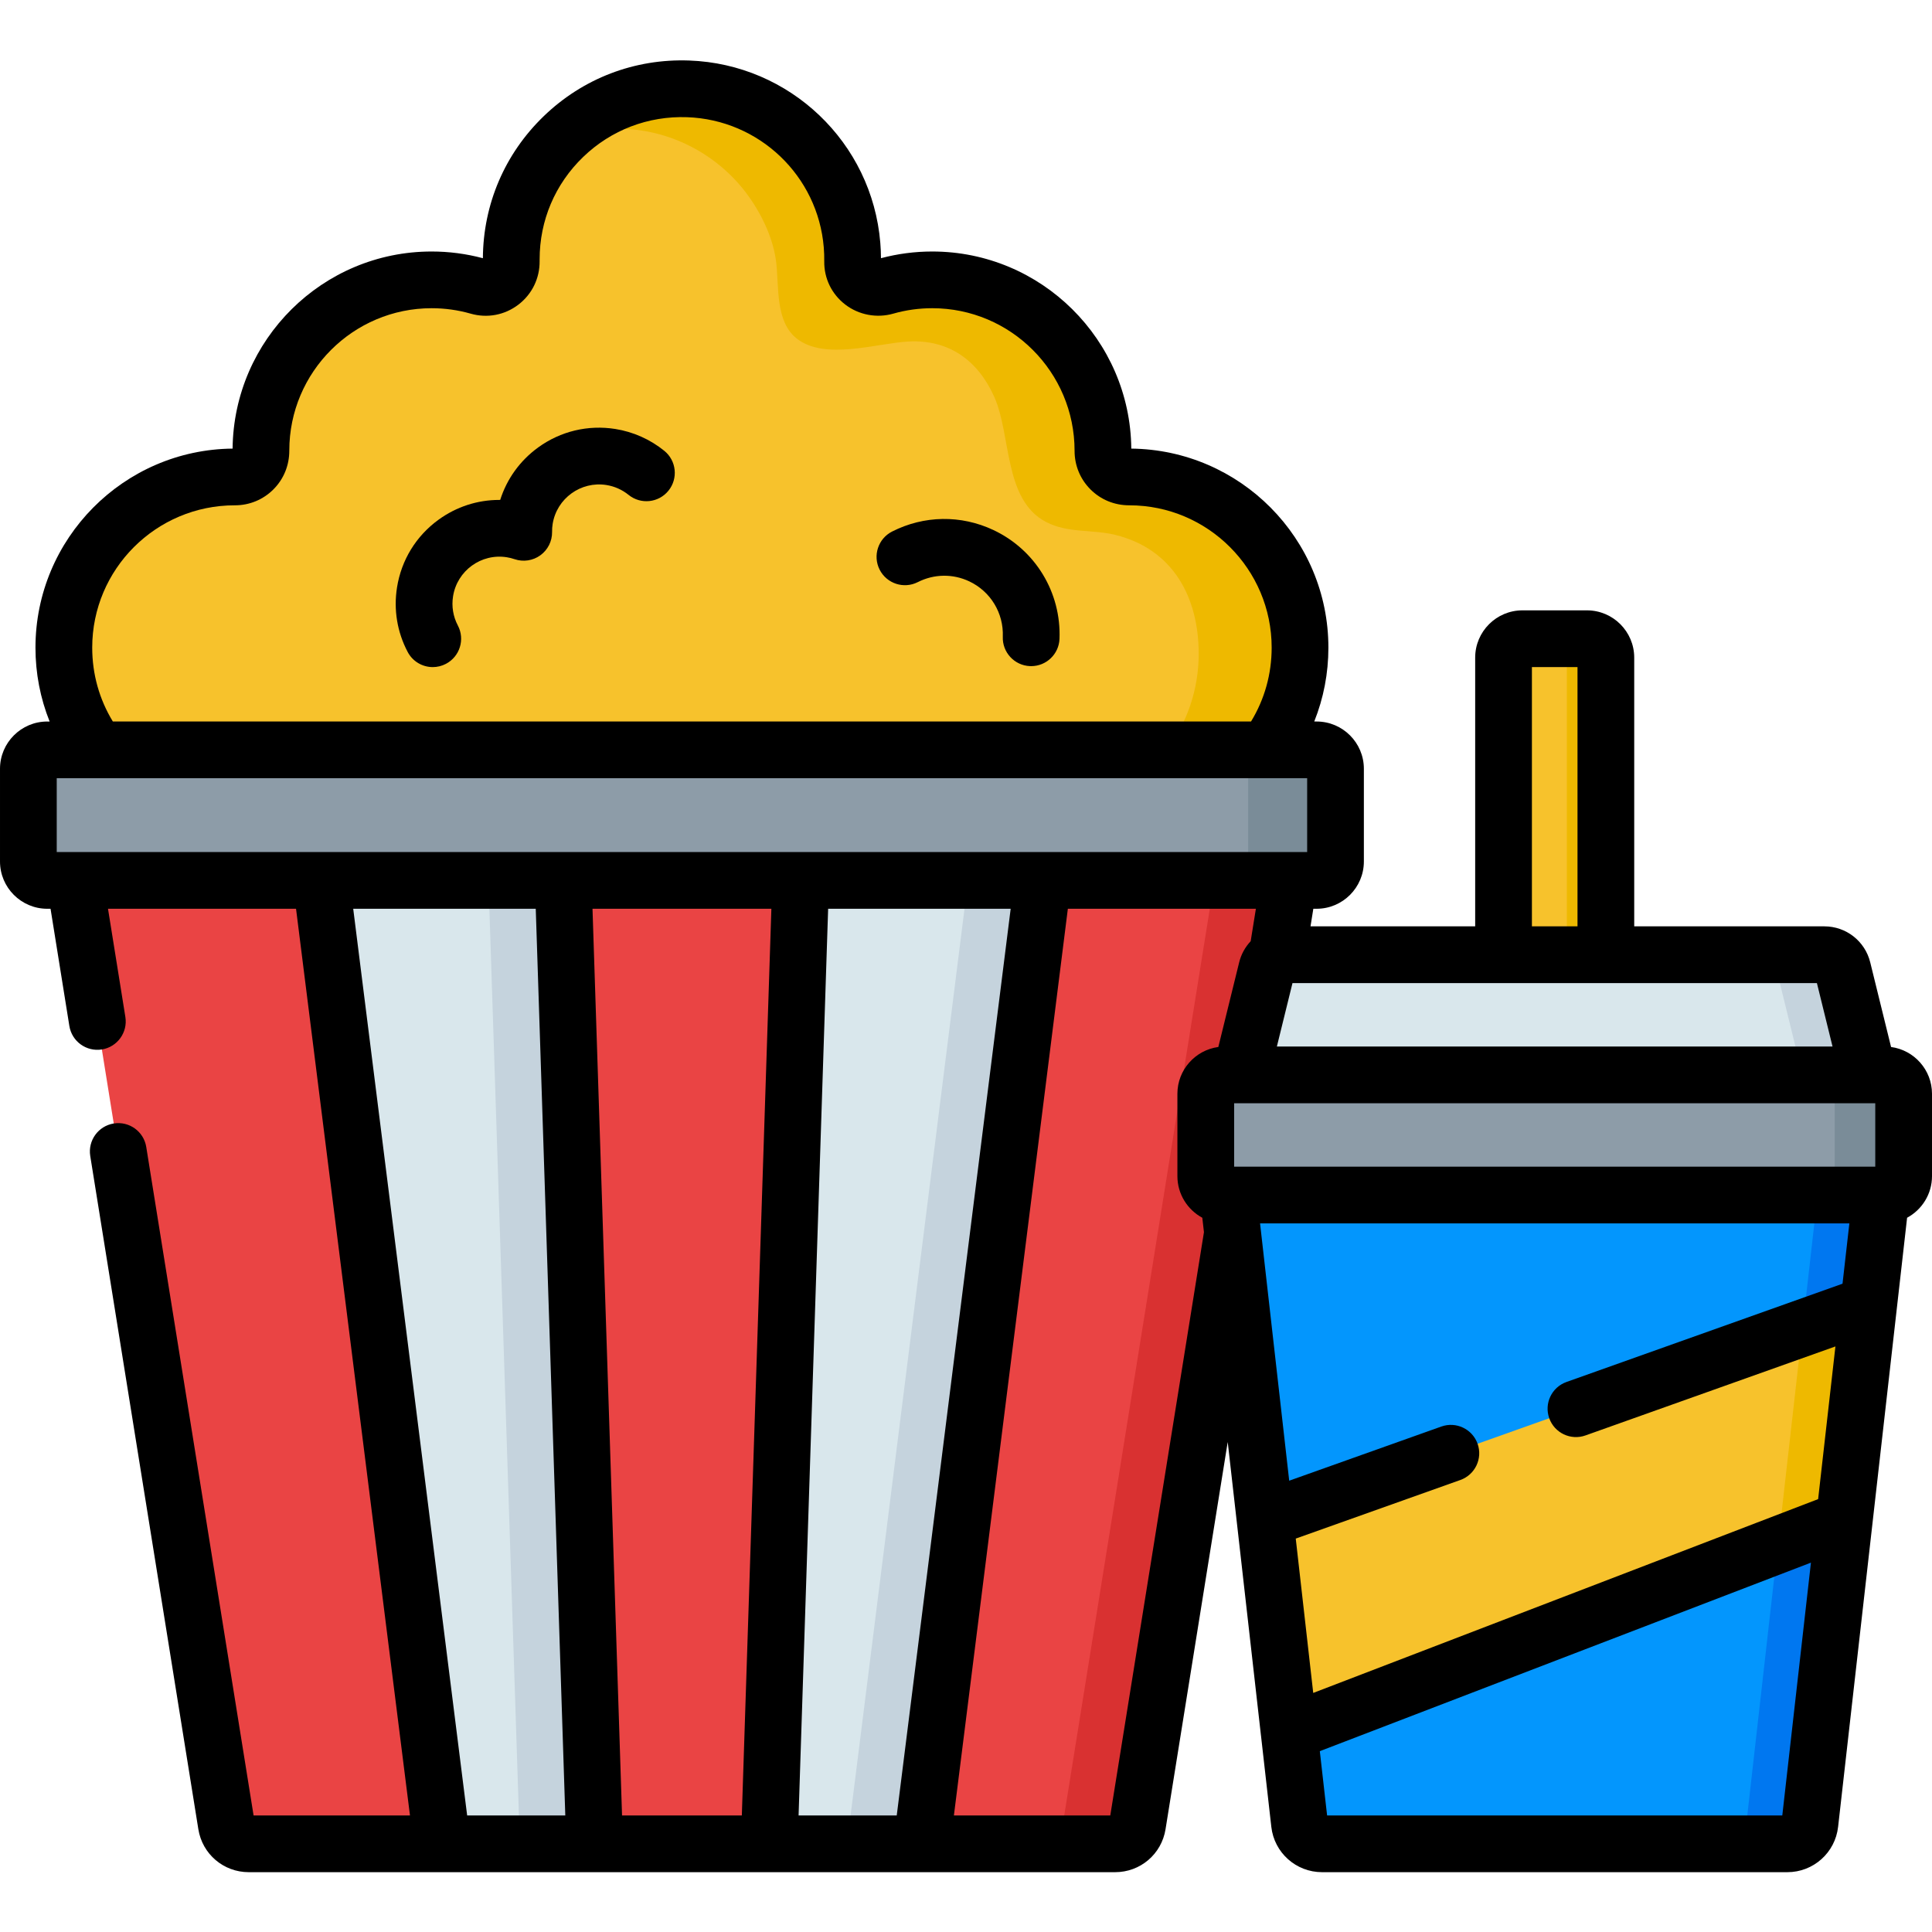
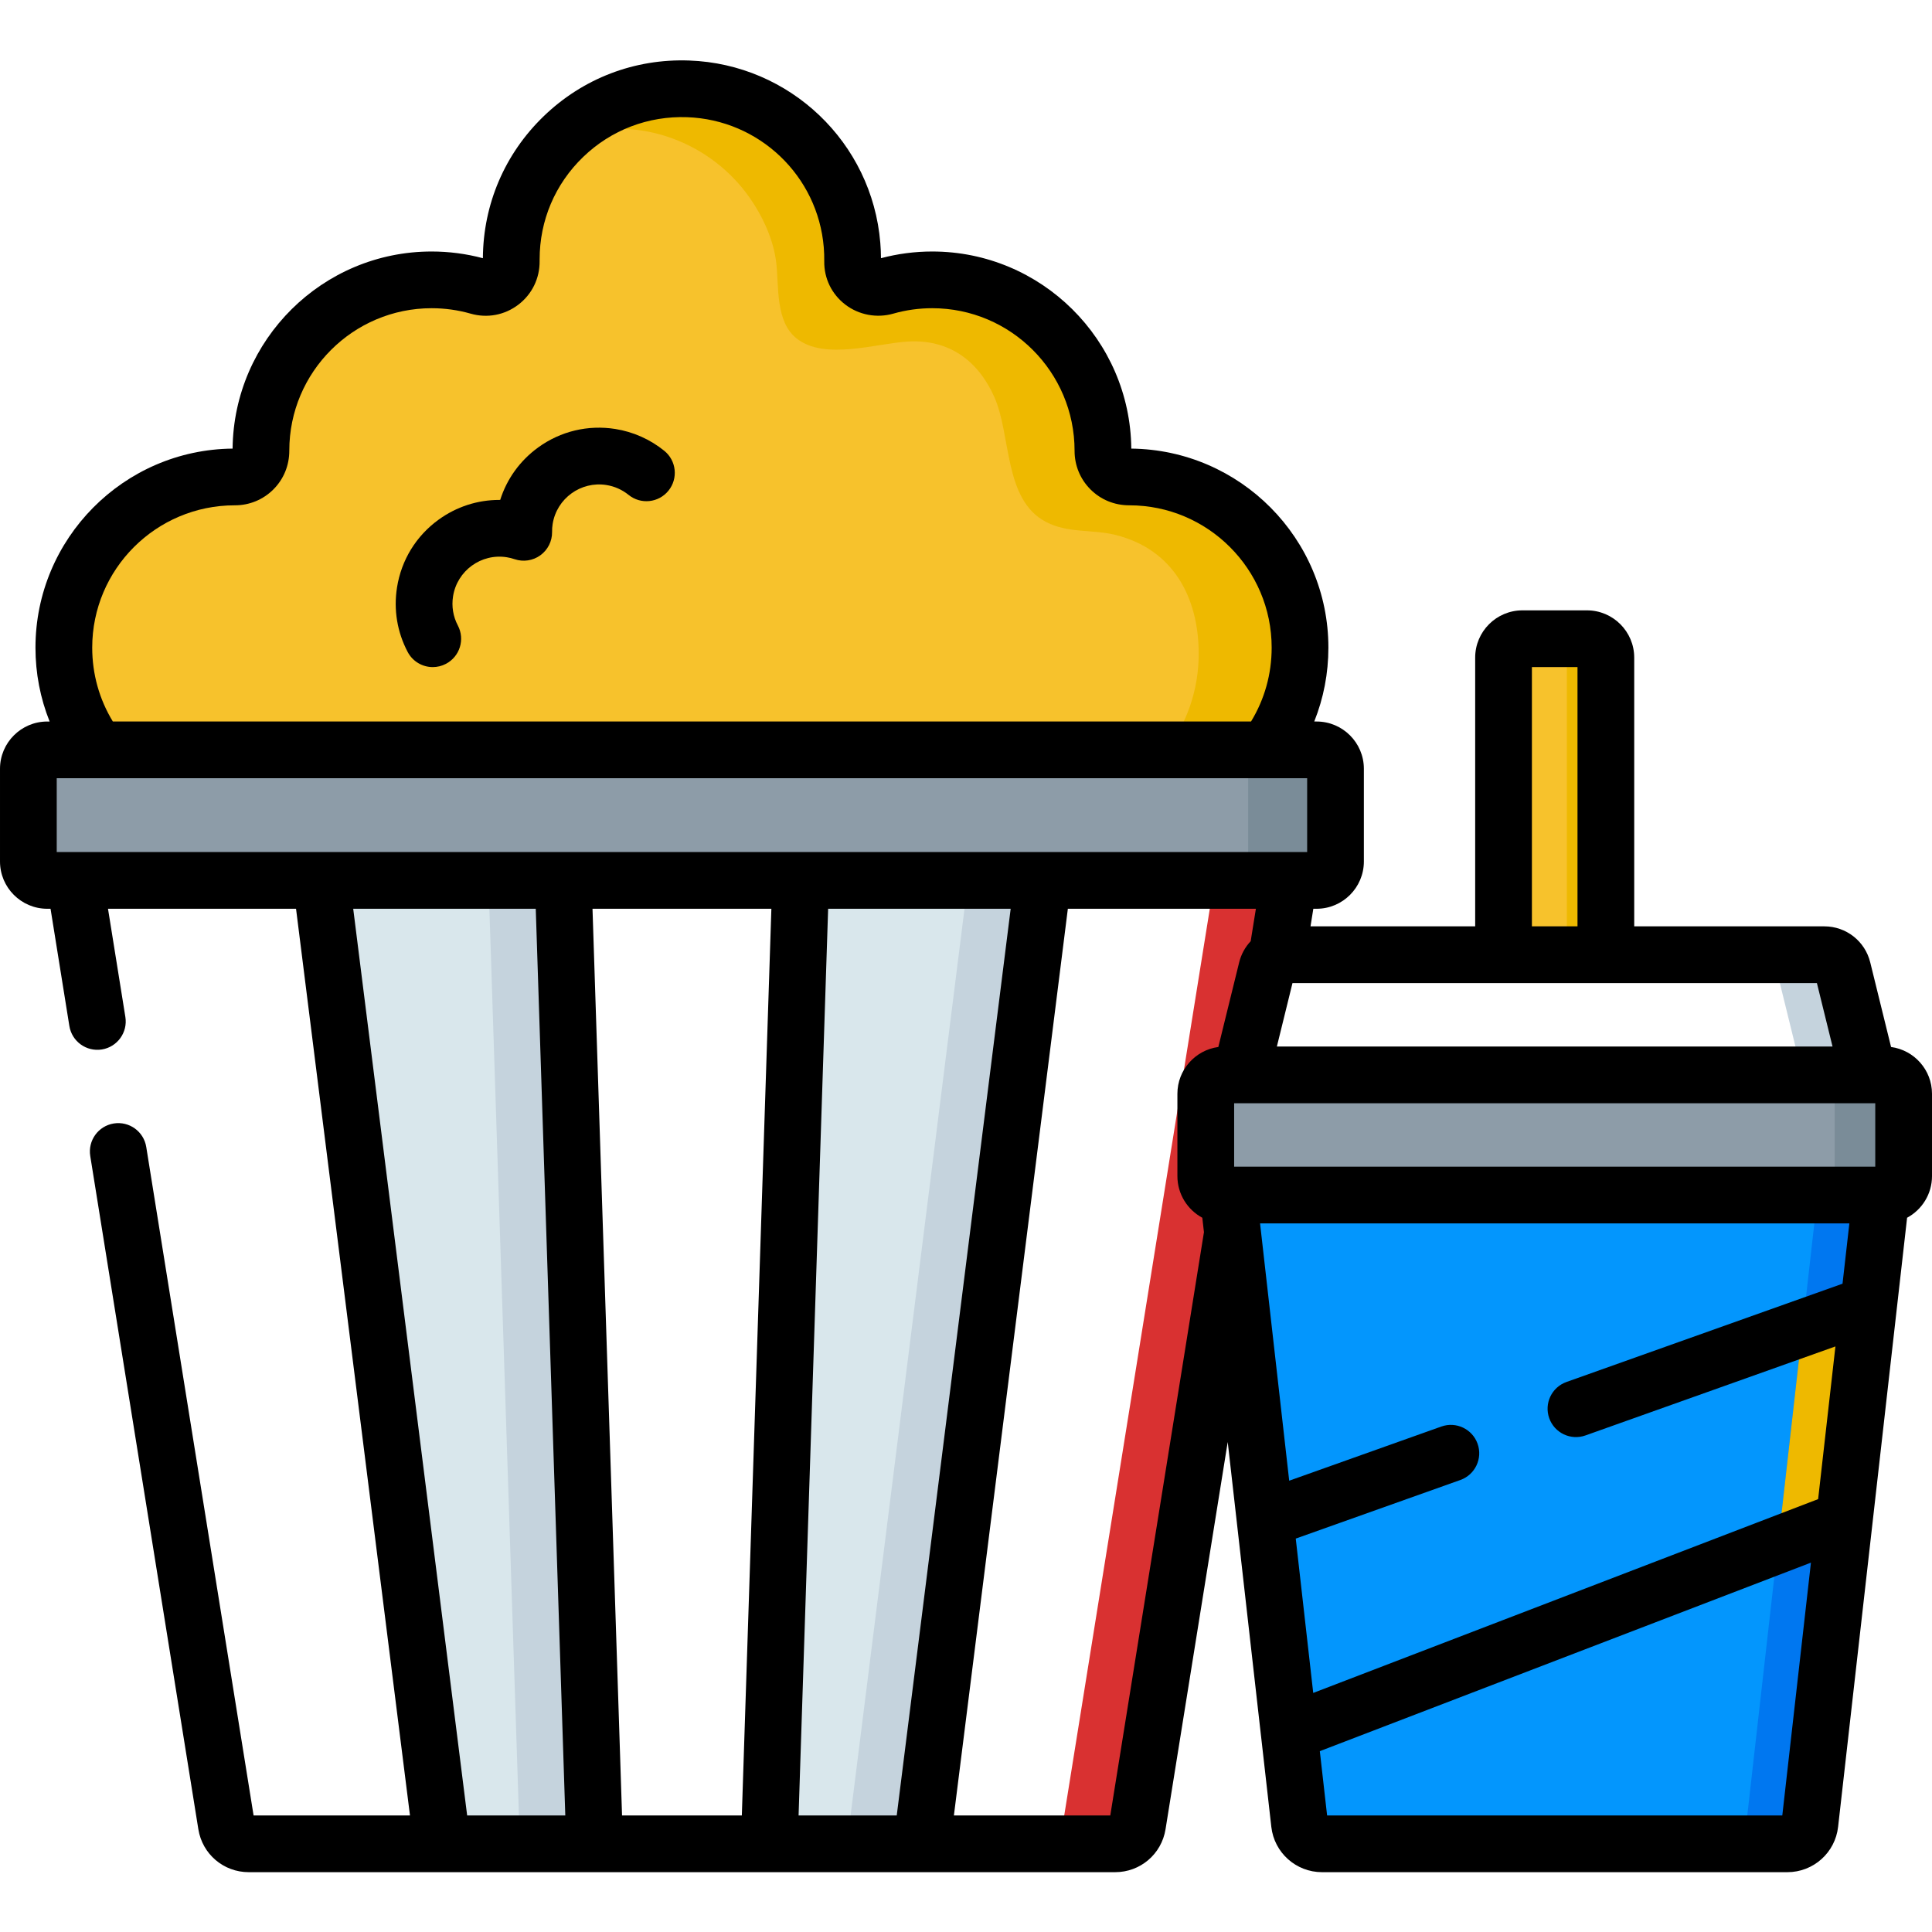
<svg xmlns="http://www.w3.org/2000/svg" height="512pt" viewBox="0 -16 512 512" width="512pt">
  <path d="m335.516 182.723c5.656-7.551 9.008-16.93 9.008-27.094 0-24.98-20.25-45.234-45.234-45.234-.027 0-.051 0-.078 0-3.852.008-6.926-3.07-6.918-6.918 0-.027 0-.055 0-.078 0-24.984-20.254-45.234-45.234-45.234-4.301 0-8.465.602-12.402 1.727-4.371 1.246-8.766-1.996-8.703-6.543.016-1.449-.031-2.918-.152-4.398-1.867-22.676-20.695-40.598-43.43-41.406-25.734-.914-46.883 19.676-46.883 45.207 0 .164 0 .332.004.496.051 4.59-4.289 7.906-8.703 6.645-3.938-1.125-8.102-1.727-12.402-1.727-24.98 0-45.234 20.25-45.234 45.234v.078c.008 3.852-3.07 6.926-6.918 6.918-.027 0-.055 0-.078 0-24.984 0-45.234 20.254-45.234 45.234 0 10.16 3.348 19.539 9.008 27.09zm0 0" fill="#f7c22c" />
  <path d="m344.527 155.633c0 10.156-3.355 19.535-9.012 27.094h-26.309c5.312-7.098 8.461-15.906 8.461-25.457 0-15-6.785-27.684-22.008-31.496-6.18-1.551-12.539-.387-18.434-3.441-11.277-5.844-9.207-23.066-13.742-33.18-4.301-9.59-11.934-15.219-22.711-14.652-8.484.449-22.18 5.117-29.664-.812-5.613-4.445-4.672-13.57-5.375-19.902-.703-6.324-3.719-12.73-7.395-17.844-7.609-10.602-19.953-17.328-33.012-17.793-5.914-.211-11.578.793-16.738 2.777 8.547-8.641 20.555-13.852 33.785-13.383 22.73.812 41.562 18.734 43.426 41.402.121 1.484.172 2.957.152 4.402-.062 4.551 4.328 7.797 8.699 6.543 3.949-1.121 8.109-1.723 12.406-1.723 24.977 0 45.23 20.246 45.23 45.23v.082c-.008 3.848 3.07 6.926 6.926 6.914h.07c24.988 0 45.242 20.254 45.242 45.238zm0 0" fill="#eeb900" />
  <path d="m348.914 217.312h-336.387c-2.766 0-5.012-2.242-5.012-5.012v-24.566c0-2.77 2.246-5.012 5.012-5.012h336.387c2.766 0 5.012 2.242 5.012 5.012v24.566c0 2.77-2.242 5.012-5.012 5.012zm0 0" fill="#8d9ca8" />
  <path d="m353.926 187.738v24.562c0 2.766-2.242 5.012-5.008 5.012h-23.152c2.766 0 5.012-2.246 5.012-5.012v-24.562c0-2.77-2.246-5.012-5.012-5.012h23.152c2.766 0 5.008 2.242 5.008 5.012zm0 0" fill="#7a8c98" />
-   <path d="m19.801 217.312 40.184 250.258c.469 2.914 2.984 5.059 5.938 5.059h229.598c2.953 0 5.469-2.145 5.938-5.059l40.184-250.258zm0 0" fill="#ea4444" />
  <path d="m341.641 217.312-40.18 250.262c-.473 2.914-2.988 5.059-5.941 5.059h-19.824c2.953 0 5.469-2.145 5.941-5.059l40.18-250.262zm0 0" fill="#d93131" />
  <path d="m85.082 217.312 32.086 255.316h40.406l-8.32-255.316zm0 0" fill="#d9e7ec" />
  <path d="m276.359 217.312-32.086 255.316h-40.406l8.32-255.316zm0 0" fill="#d9e7ec" />
  <path d="m157.57 472.633h-19.805l-8.32-255.32h19.805zm0 0" fill="#c5d3dd" />
  <path d="m276.363 217.312-32.09 255.32h-19.805l32.082-255.32zm0 0" fill="#c5d3dd" />
  <path d="m425.57 237.008h-27.117v-78.73c0-2.766 2.246-5.012 5.012-5.012h17.094c2.77 0 5.012 2.246 5.012 5.012zm0 0" fill="#f7c22c" />
  <path d="m425.57 158.281v78.727h-10.336v-78.727c0-2.766-2.242-5.012-5.012-5.012h10.336c2.766 0 5.012 2.246 5.012 5.012zm0 0" fill="#eeb900" />
-   <path d="m488.328 240.824c-.551-2.238-2.559-3.816-4.863-3.816h-142.906c-2.305 0-4.312 1.578-4.863 3.816l-6.902 28.027h166.438zm0 0" fill="#d9e7ec" />
  <path d="m495.234 268.848h-17.57l-6.895-28.023c-.551-2.242-2.555-3.816-4.859-3.816h17.559c2.305 0 4.309 1.574 4.859 3.816zm0 0" fill="#c5d3dd" />
  <path d="m412.32 300.695h-86.812l18.871 166.598c.344 3.039 2.914 5.336 5.973 5.336h123.32c3.059 0 5.629-2.297 5.977-5.336l18.867-166.598zm0 0" fill="#0396fd" />
  <path d="m498.512 300.699-18.863 166.594c-.352 3.035-2.918 5.34-5.984 5.34h-16.836c3.055 0 5.633-2.305 5.973-5.34l18.871-166.594zm0 0" fill="#0077f0" />
  <path d="m499.473 300.695h-174.922c-2.766 0-5.012-2.246-5.012-5.012v-21.82c0-2.766 2.246-5.012 5.012-5.012h174.922c2.766 0 5.012 2.246 5.012 5.012v21.82c0 2.766-2.246 5.012-5.012 5.012zm0 0" fill="#8d9ca8" />
  <path d="m504.484 273.859v21.828c0 2.766-2.246 5.012-5.012 5.012h-18.27c2.766 0 5.012-2.246 5.012-5.012v-21.828c0-2.766-2.246-5.012-5.012-5.012h18.27c2.766 0 5.012 2.246 5.012 5.012zm0 0" fill="#7a8c98" />
-   <path d="m335.246 386.664 159.984-56.961-6.453 56.961-147.133 56.48zm0 0" fill="#f7c22c" />
  <path d="m495.234 329.703-6.453 56.957-17.609 6.766 6.512-57.469 17.539-6.254zm0 0" fill="#eeb900" />
-   <path d="m243.219 138.27c4.305-2.184 9.273-2.262 13.633-.211 5.656 2.66 9.148 8.414 8.902 14.66-.164 4.148 3.066 7.645 7.215 7.809.102.004.199.004.301.004 4.016 0 7.348-3.172 7.508-7.219.484-12.293-6.395-23.621-17.527-28.855-8.582-4.039-18.367-3.891-26.836.406-3.699 1.879-5.18 6.402-3.301 10.105 1.879 3.699 6.406 5.18 10.105 3.301zm0 0" />
  <path d="m114.695 160.789c1.18-.004 2.379-.281 3.496-.871 3.672-1.934 5.082-6.48 3.145-10.152-1.258-2.391-1.699-5.07-1.27-7.75 1.078-6.781 7.473-11.426 14.25-10.336.684.105 1.375.277 2.059.512 2.312.781 4.855.398 6.828-1.035 1.973-1.43 3.133-3.73 3.105-6.168-.012-.719.039-1.434.148-2.117 1.078-6.781 7.477-11.414 14.254-10.336 2.148.34 4.18 1.246 5.867 2.613 3.227 2.613 7.961 2.117 10.57-1.109 2.617-3.223 2.121-7.957-1.105-10.57-3.734-3.027-8.219-5.027-12.969-5.785-7.254-1.148-14.516.586-20.461 4.898-4.812 3.492-8.289 8.332-10.055 13.902-.086 0-.172 0-.258 0-5.746 0-11.336 1.801-16.078 5.242-5.941 4.309-9.852 10.676-11.004 17.926-.941 5.914.035 11.836 2.82 17.121 1.344 2.555 3.953 4.016 6.656 4.016zm0 0" />
  <path d="m501.152 261.461-5.523-22.434c-1.379-5.613-6.383-9.535-12.164-9.535h-50.379v-71.211c0-6.91-5.617-12.531-12.527-12.531h-17.094c-6.91 0-12.527 5.621-12.527 12.531v71.211h-43.637l.746-4.66h.867c6.906 0 12.527-5.621 12.527-12.527v-24.57c0-6.91-5.621-12.527-12.527-12.527h-.625c2.465-6.164 3.75-12.77 3.75-19.578 0-28.883-23.336-52.418-52.234-52.746-.277-28.848-23.832-52.234-52.75-52.234-4.602 0-9.168.598-13.586 1.773-.008-1.355-.066-2.727-.18-4.086-2.188-26.586-23.965-47.352-50.652-48.301-14.453-.523-28.152 4.727-38.547 14.758-10.316 9.957-16.031 23.309-16.121 37.633-4.418-1.18-8.984-1.777-13.586-1.777-28.883 0-52.422 23.336-52.746 52.234-28.852.277-52.238 23.836-52.238 52.75 0 6.805 1.285 13.41 3.754 19.574h-.625c-6.906 0-12.527 5.617-12.527 12.527v24.57c0 6.91 5.621 12.527 12.527 12.527h.867l4.984 31.055c.66 4.098 4.504 6.883 8.617 6.23 4.098-.66 6.887-4.516 6.227-8.613l-4.602-28.672h49.832l30.195 240.281h-41.445l-28.445-177.152c-.656-4.098-4.504-6.887-8.613-6.23-4.102.66-6.887 4.516-6.23 8.617l28.648 178.414c1.059 6.598 6.68 11.383 13.359 11.383h229.598c6.68 0 12.297-4.785 13.359-11.383l16.477-102.617 2.422 21.359v.004l6.395 56.48s0 .004.004.004l2.734 24.145c.773 6.848 6.555 12.008 13.441 12.008h123.32c6.887 0 12.668-5.16 13.441-12.008l18.285-161.422c3.926-2.117 6.602-6.266 6.602-11.031v-21.82c0-6.336-4.734-11.578-10.848-12.402zm-95.18-100.676h12.082v68.707h-12.082zm-7.52 83.742h83.047l4.141 16.809h-147.254l4.137-16.809zm-336.234-126.613h.027c3.863 0 7.488-1.496 10.207-4.215 2.727-2.727 4.223-6.363 4.215-10.301 0-20.797 16.918-37.719 37.719-37.719 3.512 0 6.992.484 10.34 1.441 4.402 1.258 9.012.391 12.641-2.379 3.633-2.77 5.688-6.992 5.637-11.586v-.406c0-10.328 4.094-19.969 11.527-27.141s17.25-10.918 27.57-10.551c19.078.676 34.641 15.512 36.207 34.508.102 1.227.145 2.469.125 3.688-.059 4.527 1.977 8.707 5.578 11.465 3.594 2.75 8.344 3.648 12.707 2.402 3.348-.957 6.824-1.441 10.336-1.441 20.801 0 37.719 16.922 37.719 37.781-.008 3.875 1.488 7.512 4.215 10.238 2.719 2.719 6.344 4.215 10.273 4.215h.027c20.797 0 37.715 16.918 37.715 37.715 0 6.996-1.879 13.695-5.465 19.574h-301.637c-3.586-5.879-5.465-12.578-5.465-19.574 0-20.797 16.918-37.715 37.781-37.715zm-47.184 91.883v-19.559h320.48.02 10.875v19.559zm108.766 255.316-30.195-240.281h48.375l7.828 240.281zm72.793 0h-31.746l-7.828-240.281h47.402zm15.039 0 7.832-240.281h48.375l-30.195 240.281zm111.238-203.652c-6.113.828-10.848 6.066-10.848 12.402v21.82c0 4.766 2.676 8.918 6.602 11.035l.434 3.824-24.82 154.57h-41.445l30.199-240.281h49.832l-1.383 8.598c-1.441 1.531-2.516 3.438-3.047 5.598zm149.457 203.652h-120.633l-1.93-17.039 130.152-49.961zm15.961-140.918-73.164 26.047c-3.91 1.395-5.953 5.691-4.562 9.602 1.395 3.914 5.699 5.953 9.605 4.562l66.238-23.586-4.582 40.461-133.805 51.363-4.633-40.902 43.629-15.531c3.91-1.395 5.953-5.695 4.559-9.605-1.391-3.91-5.691-5.949-9.602-4.559l-40.32 14.355-7.723-68.191h156.172zm8.676-31.02h-169.906v-16.809h169.906zm0 0" />
</svg>